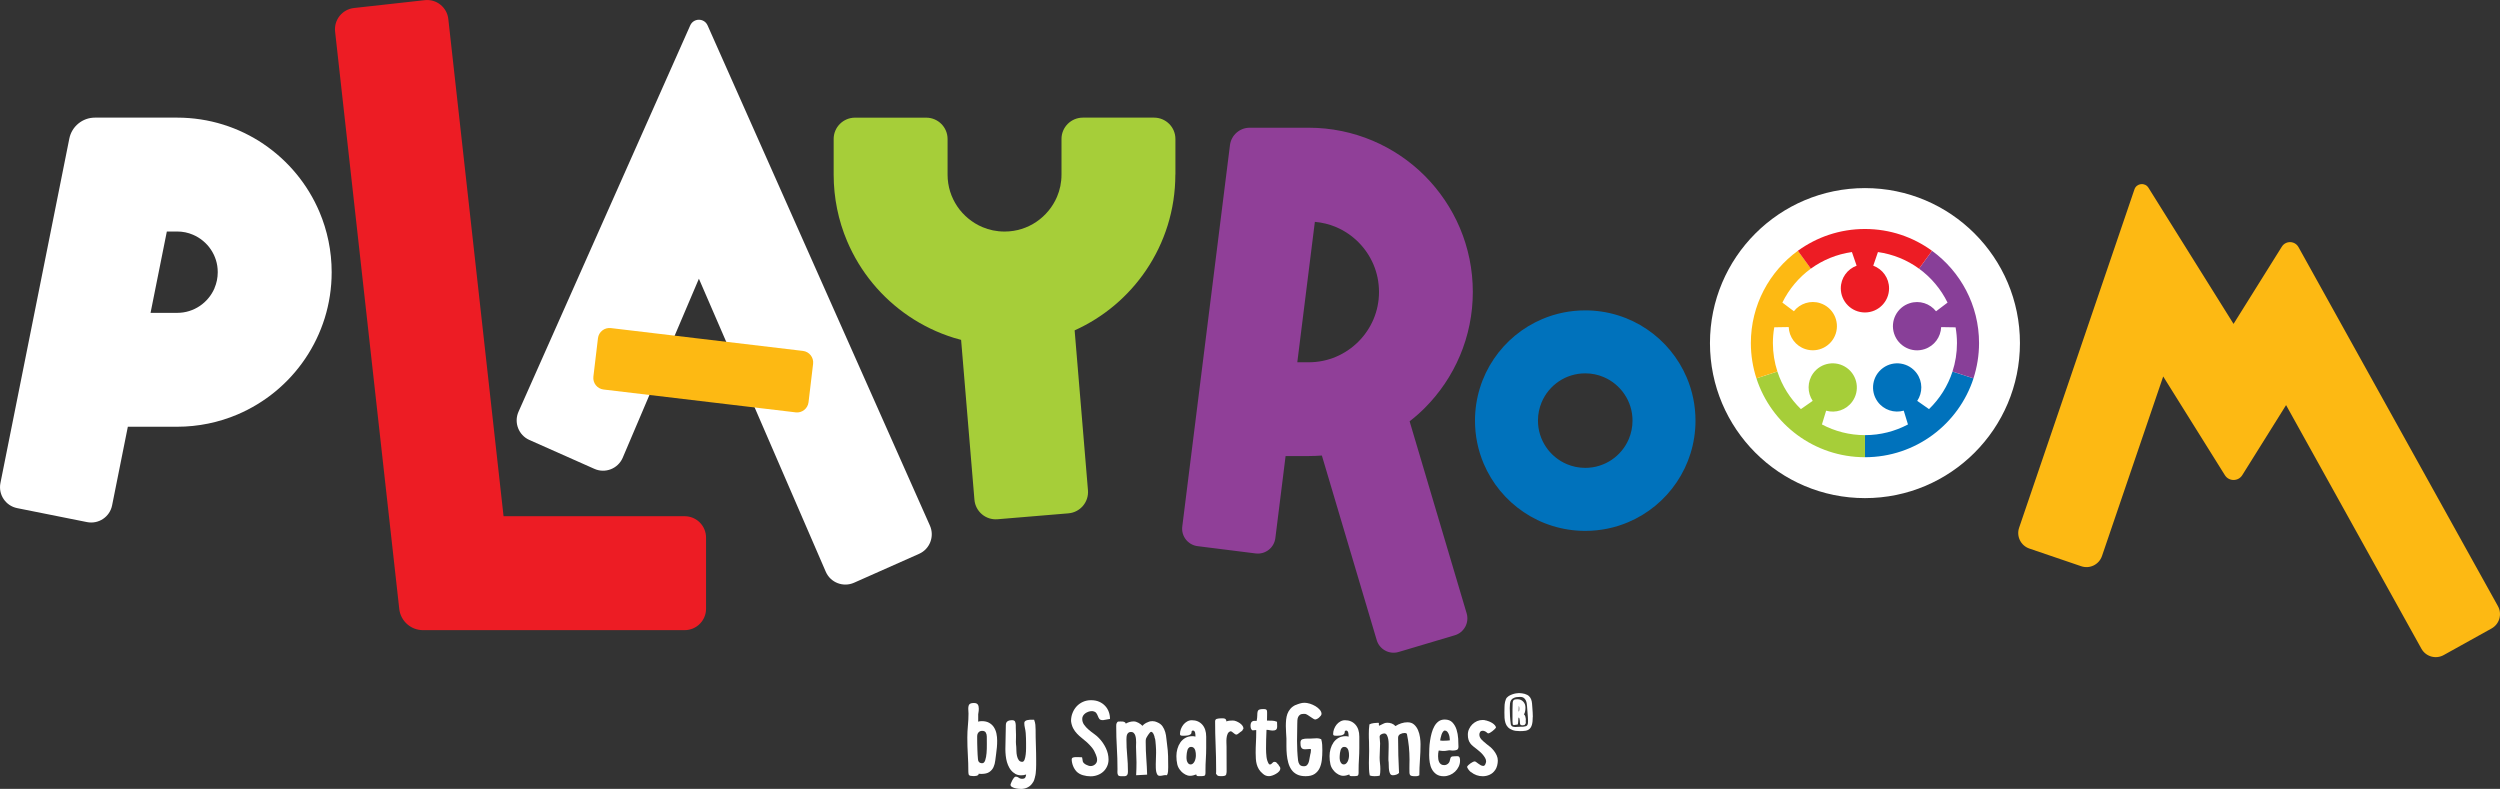
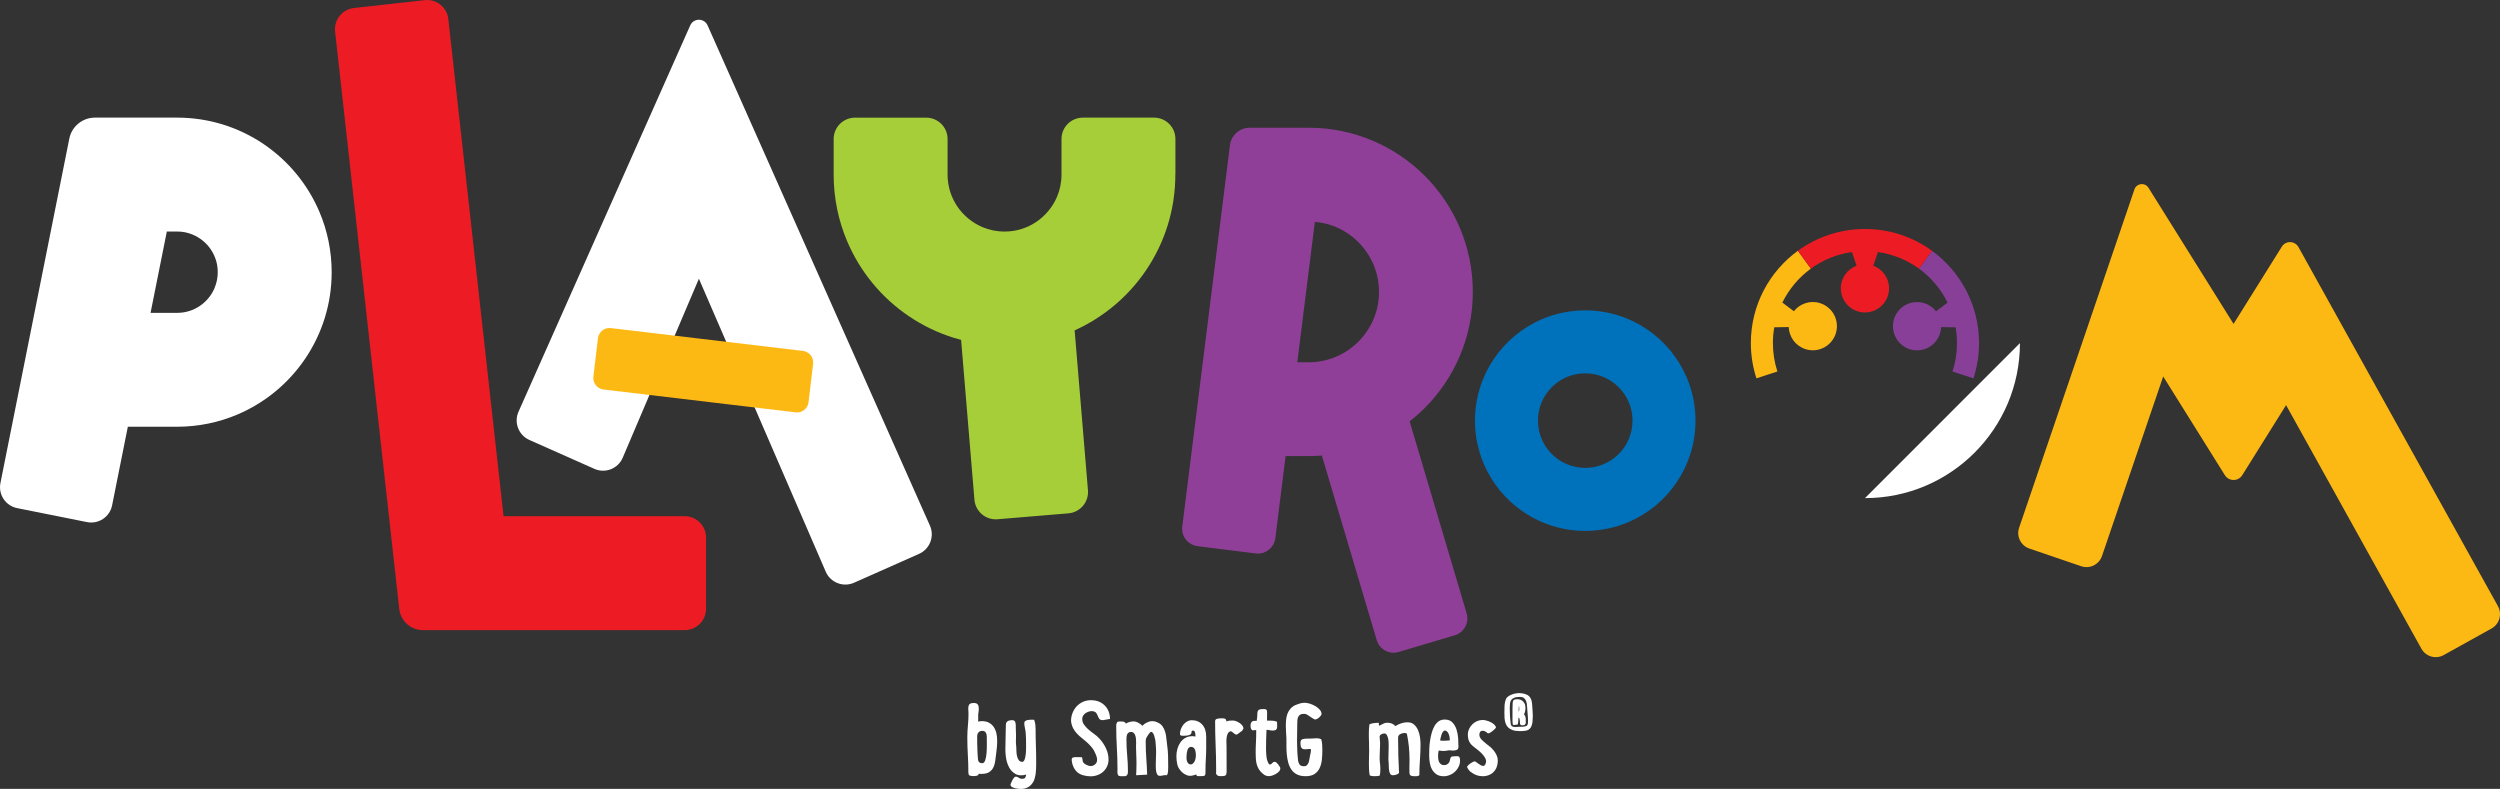
<svg xmlns="http://www.w3.org/2000/svg" id="Layer_2" viewBox="0 0 633.99 200.05">
  <rect x="0" y="0" width="633.99" height="200.05" fill="#333333" stroke="none" />
  <defs>
    <style>.cls-1{fill:#0072bc;}.cls-2{fill:#fff;}.cls-3{fill:#ed1c24;}.cls-4{fill:#fdb913;}.cls-5{fill:#903f98;}.cls-6{fill:#a6ce39;}.cls-7{fill:#883f98;}</style>
  </defs>
  <g id="input_per_pagina">
    <g>
      <path class="cls-1" d="M417.65,83.49c-2.23-1.51-4.69-2.7-7.33-3.52-2.63-.82-5.43-1.26-8.31-1.26-3.84,0-7.54,.78-10.89,2.2-5.03,2.13-9.28,5.66-12.29,10.12-1.51,2.23-2.7,4.69-3.52,7.33-.82,2.63-1.26,5.43-1.26,8.31,0,3.84,.78,7.54,2.2,10.89,2.13,5.03,5.66,9.28,10.12,12.29,2.23,1.51,4.69,2.71,7.33,3.52,2.63,.82,5.43,1.26,8.31,1.26,3.84,0,7.54-.78,10.89-2.2,5.03-2.13,9.28-5.66,12.29-10.12,1.51-2.23,2.7-4.69,3.52-7.32,.82-2.63,1.26-5.44,1.26-8.31,0-3.84-.78-7.54-2.2-10.89-2.13-5.03-5.66-9.28-10.12-12.3m-4.59,27.84c-.9,2.14-2.43,3.99-4.35,5.28-.96,.65-2.01,1.15-3.13,1.5-1.12,.35-2.31,.54-3.57,.54-1.68,0-3.23-.34-4.66-.94-2.14-.9-3.99-2.43-5.28-4.35-.65-.96-1.16-2.01-1.51-3.13-.35-1.12-.54-2.31-.54-3.57,0-1.68,.34-3.23,.94-4.66,.9-2.14,2.43-3.99,4.35-5.28,.96-.65,2.01-1.16,3.13-1.5,1.12-.35,2.31-.54,3.57-.54,1.68,0,3.23,.33,4.66,.94,2.14,.9,3.99,2.43,5.28,4.35,.65,.96,1.16,2.01,1.51,3.13,.35,1.12,.54,2.31,.54,3.57,0,1.68-.34,3.23-.94,4.66" />
      <path class="cls-5" d="M370.23,90.22c2.11-4.99,3.27-10.49,3.27-16.2s-1.16-11.22-3.28-16.21c-2.11-4.99-5.16-9.46-8.91-13.23-3.76-3.76-8.24-6.8-13.23-8.91-4.99-2.11-10.49-3.28-16.2-3.28h-14.96c-2.55,0-4.7,1.9-5.01,4.43l-12.09,96.7c-.31,2.44,1.43,4.67,3.87,4.98l14.75,1.85c2.44,.3,4.67-1.43,4.98-3.87l2.6-20.83h5.85c1.13,0,2.25-.05,3.35-.13l13.91,46.81c.7,2.36,3.18,3.71,5.55,3.01l14.25-4.24c2.36-.7,3.7-3.18,3.01-5.54l-14.47-48.72c1.35-1.05,2.64-2.17,3.84-3.38,3.76-3.76,6.8-8.24,8.91-13.23m-41.23,1.63l4.45-35.6c1.9,.16,3.7,.62,5.37,1.32,2.12,.9,4.05,2.21,5.67,3.83,1.62,1.62,2.93,3.55,3.83,5.68,.9,2.12,1.39,4.44,1.4,6.94,0,2.49-.5,4.81-1.4,6.94-.9,2.12-2.21,4.05-3.83,5.67-1.62,1.62-3.55,2.93-5.67,3.83-2.13,.9-4.44,1.4-6.94,1.4h-2.88Z" />
      <path class="cls-4" d="M566.42,82.14l-21.58-34.53c-.88-1.41-3.01-1.17-3.55,.41l-29.25,85.81c-.74,2.17,.42,4.54,2.6,5.28l13.14,4.48c2.18,.75,4.54-.42,5.28-2.6l2.24-6.57,13.28-38.95,15.64,25.03c1.02,1.63,3.39,1.63,4.41,0l11.11-17.77,34.32,61.78c1.12,2.01,3.65,2.73,5.66,1.61l12.13-6.74c2.01-1.12,2.73-3.65,1.62-5.66l-50.58-91.05c-.91-1.64-3.24-1.7-4.23-.11l-12.24,19.58Z" />
      <path class="cls-2" d="M179.44,6.44c-.85-1.91-3.55-1.91-4.4,0l-43.55,97.98c-1.21,2.73,.02,5.93,2.75,7.15l16.5,7.33c2.73,1.22,5.93-.02,7.15-2.75l19.35-45.47,32.19,74.35c1.21,2.73,4.41,3.96,7.15,2.75l16.5-7.33c2.73-1.21,3.96-4.42,2.75-7.15L179.44,6.44Z" />
      <path class="cls-2" d="M66.85,36.53c-3.13-2.11-6.58-3.79-10.28-4.94-3.69-1.15-7.62-1.76-11.65-1.76H24.06c-3.14,0-5.86,2.23-6.48,5.31L.11,122.49c-.59,2.93,1.32,5.79,4.25,6.37l17.7,3.54c2.93,.59,5.79-1.31,6.37-4.25l3.99-19.93h12.5c5.37,0,10.57-1.1,15.26-3.09,7.05-2.99,13.01-7.94,17.23-14.19,2.11-3.12,3.79-6.58,4.94-10.27,1.15-3.69,1.76-7.62,1.76-11.65,0-5.37-1.1-10.57-3.09-15.26-2.99-7.05-7.94-13.01-14.18-17.23m-12.42,36.51c-.77,1.83-2.1,3.44-3.75,4.55-.83,.56-1.73,.99-2.69,1.29-.96,.3-1.97,.46-3.07,.46h-6.73l4.13-20.63h2.6c1.47,0,2.79,.29,4.01,.81,1.83,.77,3.44,2.1,4.55,3.75,.56,.83,.99,1.73,1.29,2.68,.3,.96,.46,1.97,.46,3.07,0,1.46-.29,2.79-.81,4.01" />
      <path class="cls-3" d="M113.69,4.82c-.33-2.97-3.01-5.12-5.98-4.78l-17.94,1.99c-2.97,.33-5.12,3.01-4.79,5.98l16.27,146.41c.34,3.06,2.93,5.38,6.01,5.38h66.37c2.99,0,5.42-2.42,5.42-5.42v-18.05c0-2.99-2.42-5.42-5.42-5.42h-45.93L113.69,4.82Z" />
      <path class="cls-6" d="M298.08,44.27v-9.03c0-2.99-2.42-5.41-5.42-5.41h-18.05c-2.99,0-5.42,2.42-5.42,5.41v9.03c0,2.03-.4,3.9-1.13,5.62-1.09,2.57-2.94,4.81-5.25,6.37-1.15,.78-2.42,1.39-3.76,1.81-1.35,.42-2.77,.65-4.3,.65-2.03,0-3.9-.4-5.62-1.13-2.57-1.09-4.81-2.94-6.37-5.25-.78-1.16-1.39-2.42-1.81-3.76-.42-1.35-.65-2.77-.65-4.3v-9.03c0-2.99-2.43-5.41-5.42-5.41h-18.05c-2.99,0-5.42,2.42-5.42,5.41v9.03c0,5.94,1.21,11.68,3.41,16.87,3.3,7.79,8.77,14.38,15.68,19.05,3.45,2.33,7.27,4.19,11.35,5.46,.62,.19,1.25,.37,1.88,.53l3.38,40.54c.25,2.98,2.87,5.2,5.85,4.95l17.99-1.5c2.98-.25,5.2-2.87,4.95-5.85l-3.38-40.55c7.39-3.33,13.65-8.64,18.13-15.27,2.33-3.45,4.19-7.27,5.46-11.35,1.27-4.08,1.95-8.42,1.95-12.88" />
-       <path class="cls-2" d="M512.25,87.01c0,21.71-17.6,39.31-39.3,39.31s-39.31-17.6-39.31-39.31,17.6-39.31,39.31-39.31,39.3,17.6,39.3,39.31" />
-       <path class="cls-1" d="M495.15,94.22c-1.19,3.66-3.26,6.91-5.96,9.53l-2.99-2.09c1.39-2.07,1.42-4.87-.13-7-1.99-2.73-5.82-3.34-8.55-1.35-2.74,1.99-3.34,5.82-1.36,8.55,1.55,2.13,4.22,2.96,6.62,2.28l1.07,3.5c-3.26,1.73-6.97,2.71-10.91,2.71v5.6c12.86,0,23.76-8.39,27.53-20l-5.32-1.73Z" />
-       <path class="cls-6" d="M462.03,107.65l1.07-3.5c2.4,.68,5.07-.15,6.62-2.29,1.99-2.74,1.38-6.56-1.35-8.55-2.74-1.99-6.57-1.38-8.55,1.35-1.55,2.14-1.51,4.93-.13,7l-2.99,2.09c-2.7-2.62-4.77-5.87-5.96-9.53l-5.32,1.73c3.77,11.61,14.66,20,27.53,20v-5.6c-3.94,0-7.65-.98-10.91-2.71" />
+       <path class="cls-2" d="M512.25,87.01c0,21.71-17.6,39.31-39.3,39.31" />
      <path class="cls-7" d="M489.95,63.6l-3.29,4.53c3.06,2.23,5.55,5.18,7.23,8.61l-2.92,2.2c-1.54-1.96-4.19-2.86-6.7-2.04-3.22,1.04-4.98,4.5-3.93,7.71,1.05,3.22,4.5,4.98,7.71,3.93,2.51-.81,4.12-3.1,4.22-5.59l3.66,.06c.22,1.3,.35,2.63,.35,4,0,2.52-.4,4.94-1.14,7.21l5.32,1.73c.91-2.82,1.42-5.82,1.42-8.94,0-9.62-4.7-18.15-11.93-23.41" />
      <path class="cls-4" d="M461.62,76.89c-2.51-.82-5.16,.08-6.7,2.04l-2.92-2.2c1.68-3.42,4.17-6.38,7.23-8.61l-3.29-4.53c-7.23,5.26-11.93,13.78-11.93,23.41,0,3.12,.5,6.13,1.41,8.94l5.32-1.73c-.74-2.27-1.14-4.7-1.14-7.21,0-1.37,.12-2.7,.35-4l3.66-.06c.1,2.49,1.71,4.77,4.22,5.59,3.22,1.05,6.67-.72,7.71-3.93,1.04-3.21-.72-6.67-3.93-7.71" />
      <path class="cls-3" d="M486.66,68.13l3.29-4.53c-4.77-3.48-10.65-5.53-17.01-5.53s-12.23,2.06-17.01,5.53l3.29,4.53c3.01-2.19,6.57-3.67,10.42-4.21l1.19,3.46c-2.34,.86-4.01,3.1-4.01,5.74,0,3.38,2.74,6.12,6.12,6.12s6.12-2.74,6.12-6.12c0-2.64-1.67-4.88-4.01-5.74l1.19-3.46c3.86,.55,7.41,2.02,10.42,4.21" />
      <path class="cls-4" d="M201.77,104.58c1.61,.19,3.08-.96,3.27-2.58l1.16-9.74c.19-1.61-.96-3.08-2.58-3.27l-48.71-5.79c-1.61-.19-3.08,.96-3.27,2.57l-1.16,9.74c-.19,1.61,.96,3.08,2.58,3.27l48.71,5.79Z" />
      <path class="cls-2" d="M248.19,196.21c0,.16-.05,.27-.16,.35-.11,.08-.24,.14-.39,.18-.16,.04-.32,.06-.48,.06h-.42c-.45,0-.76-.06-.92-.18-.17-.12-.25-.39-.25-.82,0-1.46-.04-2.92-.13-4.38-.09-1.45-.13-2.91-.13-4.38,0-1.01,.05-2.04,.15-3.06,.1-1.03,.15-2.04,.15-3.03,0-.22,0-.42-.03-.6-.02-.19-.03-.38-.03-.6,0-.57,.1-.95,.31-1.16,.21-.21,.58-.31,1.13-.31,.47,0,.79,.13,.97,.38,.18,.25,.26,.61,.26,1.05,0,.37-.03,.71-.09,1.03v-.03c-.04,.16-.06,.3-.06,.43v1.55c0,.11,0,.21-.03,.31,.29-.08,.62-.12,.97-.12,.72,0,1.33,.14,1.83,.42,.5,.28,.9,.65,1.2,1.11,.3,.46,.52,.99,.65,1.58,.13,.6,.19,1.22,.19,1.86,0,.55-.02,1.1-.07,1.65s-.11,1.11-.19,1.66c-.08,.53-.15,1.09-.22,1.7-.07,.61-.21,1.16-.44,1.66-.22,.5-.57,.91-1.04,1.24-.47,.33-1.15,.5-2.05,.5-.12,0-.23,0-.34-.01-.11,0-.21-.02-.31-.04m-.41-9.55v.67c0,.33,0,.73,.01,1.19,0,.46,.02,.94,.04,1.44s.04,.97,.06,1.41,.05,.82,.09,1.14,.09,.52,.15,.6v-.03c.1,.18,.23,.3,.4,.37,.17,.07,.34,.1,.51,.1,.35,0,.61-.25,.78-.76,.17-.51,.28-1.12,.34-1.83,.06-.71,.08-1.45,.07-2.23-.01-.77-.01-1.41-.01-1.92,0-.39-.08-.73-.25-1.03-.17-.29-.47-.44-.92-.44-.39,0-.7,.13-.92,.38-.23,.25-.34,.57-.34,.94" />
      <path class="cls-2" d="M258.9,197.47s.09,0,.15,.02c.06,0,.11,.01,.15,.01,.39,0,.65-.1,.78-.29,.13-.2,.21-.46,.25-.79l-.06,.03v-.03c-.35,.14-.77,.2-1.26,.2-.33,0-.66-.05-.98-.16-.32-.11-.61-.28-.86-.51v.03c-.45-.35-.81-.76-1.08-1.23-.27-.47-.48-.97-.63-1.49-.15-.53-.25-1.07-.31-1.64-.06-.57-.09-1.11-.09-1.64,0-1.03,.02-2.05,.06-3.06,.04-1.01,.06-2.02,.06-3.03,0-.49,.16-.82,.47-1,.31-.18,.67-.26,1.08-.26,.45,0,.72,.15,.82,.44,.1,.29,.15,.61,.15,.94v.53c0,.31,0,.62,.03,.92,.02,.3,.03,.61,.03,.92,0,.29,0,.59-.01,.88-.01,.29-.02,.59-.02,.88,0,.22,.01,.43,.03,.63,.02,.2,.04,.41,.06,.63,.02,.27,.03,.62,.04,1.05,0,.43,.06,.85,.15,1.26,.09,.41,.23,.76,.44,1.05,.21,.29,.5,.44,.89,.44,.25,0,.45-.19,.59-.56,.14-.37,.23-.82,.29-1.33,.06-.52,.09-1.05,.09-1.58v-1.3c0-.84-.03-1.69-.09-2.55-.04-.45-.11-.88-.21-1.3-.1-.42-.15-.83-.15-1.24,0-.19,.07-.35,.22-.47,.15-.12,.32-.2,.53-.25,.21-.05,.42-.08,.64-.09,.23-.01,.41-.01,.54-.01h.56c.18,.47,.28,.9,.32,1.29,.04,.39,.06,.8,.06,1.23,0,1.33,.02,2.66,.07,3.98,.05,1.33,.07,2.66,.07,3.98v.91c0,.37-.01,.75-.03,1.13-.02,.38-.05,.75-.09,1.1-.04,.35-.1,.64-.18,.85l.03-.03c-.08,.27-.15,.52-.21,.75-.06,.22-.17,.45-.32,.69v-.03c-.31,.55-.74,.97-1.27,1.26-.54,.29-1.12,.44-1.74,.44-.16,0-.39-.01-.69-.04-.3-.03-.6-.08-.89-.16-.29-.08-.55-.18-.78-.32-.22-.14-.34-.32-.34-.56,0-.04,.04-.17,.12-.38,.08-.22,.18-.45,.32-.7,.14-.25,.28-.48,.44-.67,.15-.2,.31-.29,.47-.29,.25,0,.49,.09,.72,.26,.22,.17,.42,.26,.57,.26v.03Z" />
      <path class="cls-2" d="M279.67,182.62c-.45,0-.75-.11-.89-.32-.15-.21-.27-.45-.37-.72-.1-.26-.23-.52-.4-.76-.17-.24-.48-.4-.95-.48h-.21c-.27,0-.55,.05-.83,.15-.28,.1-.54,.23-.78,.4-.23,.17-.42,.37-.57,.61-.15,.25-.22,.51-.22,.81,0,.55,.16,1.04,.47,1.48,.31,.44,.69,.85,1.13,1.23,.44,.38,.9,.74,1.38,1.08,.48,.34,.89,.69,1.22,1.04,.73,.74,1.32,1.59,1.78,2.55,.46,.96,.69,1.93,.69,2.93,0,.62-.12,1.2-.37,1.73-.24,.53-.57,.98-.98,1.35-.41,.37-.89,.66-1.45,.86-.56,.21-1.14,.31-1.74,.31-.65,0-1.29-.09-1.95-.28-.65-.19-1.21-.51-1.68-.98h.03c-.18-.18-.34-.38-.48-.62-.15-.23-.27-.49-.38-.76-.11-.27-.19-.55-.25-.84-.06-.28-.09-.54-.09-.78,0-.27,.12-.44,.35-.51,.24-.07,.47-.1,.7-.1,.27,0,.54,0,.79,.01,.25,.01,.52,.02,.79,.04,.06,.2,.09,.37,.1,.53,0,.16,.03,.31,.07,.47,.04,.18,.14,.34,.29,.48,.15,.15,.33,.27,.53,.38,.2,.11,.4,.19,.62,.26,.21,.07,.4,.1,.56,.1,.43,0,.81-.15,1.14-.44,.33-.29,.5-.66,.5-1.11,0-.23-.03-.47-.09-.7-.06-.23-.14-.46-.23-.67-.26-.68-.58-1.26-.97-1.74-.39-.48-.81-.92-1.24-1.32-.44-.4-.88-.77-1.32-1.11-.44-.34-.85-.71-1.23-1.11-.38-.4-.71-.85-.98-1.36-.27-.51-.46-1.12-.55-1.85,0-.72,.12-1.41,.38-2.05,.25-.64,.6-1.2,1.04-1.68,.45-.48,.98-.86,1.6-1.14,.62-.28,1.3-.42,2.05-.42,.78,0,1.47,.13,2.07,.39,.6,.26,1.1,.62,1.51,1.06,.41,.44,.72,.94,.92,1.51,.21,.57,.31,1.16,.31,1.79l-1.82,.32Z" />
      <path class="cls-2" d="M288.12,196.62c.06-1.11,.09-2.22,.09-3.31,0-.66-.02-1.32-.06-1.96-.04-.65-.06-1.3-.06-1.96,0-.14,0-.3,.01-.48,.01-.19,.02-.39,.02-.6,0-.29-.02-.6-.04-.92-.03-.32-.09-.61-.18-.88-.09-.26-.22-.48-.4-.64-.17-.17-.4-.25-.67-.25s-.49,.06-.64,.18c-.16,.12-.27,.27-.35,.45-.08,.19-.13,.39-.15,.62-.02,.22-.03,.44-.03,.66,0,1.37,.06,2.73,.19,4.07,.13,1.35,.19,2.7,.19,4.04,0,.35-.04,.61-.13,.78-.09,.17-.21,.28-.35,.34-.15,.06-.32,.09-.51,.09h-.62c-.51,0-.81-.1-.91-.31-.1-.2-.15-.44-.15-.72,0-.12,0-.24,.01-.37,0-.13,.01-.25,.01-.37,0-1.84-.05-3.65-.16-5.45-.11-1.8-.16-3.61-.16-5.45,0-.1,0-.21,.01-.35,0-.14,.04-.27,.09-.4,.05-.13,.11-.23,.19-.32,.08-.09,.19-.13,.32-.13,.12,0,.27,0,.45-.01,.18-.01,.37,0,.56,.01,.19,.02,.36,.07,.51,.15,.16,.08,.25,.2,.29,.38,.64-.37,1.32-.56,2.02-.56,.37,0,.77,.12,1.19,.35,.42,.23,.76,.49,1.01,.76h.03c.18-.22,.38-.4,.63-.56,.24-.16,.5-.28,.78-.38h-.03c.31-.16,.68-.24,1.11-.24s.87,.1,1.26,.29h-.03c.59,.23,1.04,.58,1.35,1.02,.31,.45,.54,.94,.69,1.47,.15,.53,.25,1.08,.29,1.65,.05,.58,.11,1.12,.19,1.62,.14,.94,.21,1.89,.24,2.84,.02,.96,.03,1.88,.03,2.78,0,.37-.01,.74-.04,1.1-.03,.36-.12,.68-.28,.95-.06,0-.12,0-.18-.02-.06,0-.11-.01-.15-.01-.25,0-.5,.03-.73,.09-.23,.06-.49,.09-.76,.09s-.48-.1-.61-.31-.23-.46-.29-.76c-.06-.3-.09-.62-.1-.97,0-.34-.01-.65-.01-.92,0-.49,.01-.97,.04-1.43,.03-.47,.04-.96,.04-1.46,0-.18,0-.44-.01-.79,0-.35-.03-.71-.06-1.07-.03-.36-.06-.71-.09-1.04-.03-.33-.07-.58-.13-.73v.03c-.04-.12-.08-.25-.12-.41h.03c-.04-.12-.08-.25-.13-.4-.05-.15-.11-.28-.17-.41-.07-.13-.15-.24-.25-.34-.1-.1-.21-.15-.35-.15-.08,0-.19,.08-.32,.23-.14,.16-.27,.34-.41,.54-.14,.21-.26,.41-.37,.6-.11,.19-.17,.33-.19,.41-.04,.16-.06,.31-.06,.45v.45c0,1.37,.05,2.73,.15,4.09,.1,1.36,.17,2.72,.21,4.09l-2.78,.15Z" />
      <path class="cls-2" d="M303.37,196.39c-.25,.1-.51,.18-.78,.25-.26,.07-.53,.1-.8,.1-.41,0-.8-.11-1.19-.32-.38-.22-.72-.46-1.01-.74h.03c-.57-.57-.92-1.18-1.07-1.85s-.22-1.36-.22-2.09c0-.61,.08-1.21,.25-1.82,.17-.61,.42-1.15,.75-1.63,.33-.48,.76-.87,1.27-1.16,.52-.29,1.13-.44,1.83-.44,.25,0,.5,.04,.73,.12,0-.15,0-.32-.01-.5-.01-.18-.03-.35-.07-.5s-.1-.28-.19-.39c-.09-.11-.21-.16-.37-.16s-.27,.09-.35,.26v.2c0,.19-.07,.34-.2,.46-.14,.11-.3,.2-.5,.26-.2,.06-.4,.1-.62,.11-.21,.02-.39,.03-.53,.03h-.38c-.26,0-.43-.03-.54-.09-.11-.06-.16-.18-.16-.35,0-.41,.08-.82,.23-1.24,.16-.42,.37-.79,.63-1.12,.26-.33,.58-.6,.95-.81,.37-.21,.77-.32,1.2-.32,1.09,0,1.97,.37,2.64,1.11,.66,.74,1,1.76,1,3.05v2.81c0,.96-.03,1.91-.09,2.86-.06,.95-.09,1.86-.09,2.74v.7c0,.49-.1,.76-.31,.82-.21,.06-.48,.09-.83,.09-.21,0-.45,0-.72-.01-.26,0-.42-.1-.45-.28l-.03-.15Zm-1.99-6.65c-.1,.1-.18,.26-.25,.48s-.12,.47-.16,.73c-.04,.26-.06,.52-.07,.76-.01,.24-.01,.43-.01,.57,0,.39,.09,.75,.28,1.08,.19,.33,.44,.5,.78,.5,.21,0,.41-.07,.57-.22,.17-.15,.3-.33,.41-.54,.11-.21,.19-.46,.25-.73,.06-.27,.09-.54,.09-.79,0-.2,0-.41-.03-.63-.02-.22-.06-.43-.12-.63-.06-.2-.15-.37-.26-.53-.12-.16-.26-.26-.44-.32h.03c-.08-.02-.15-.04-.2-.05-.06,0-.13-.01-.2-.01-.29,0-.51,.11-.64,.32" />
      <path class="cls-2" d="M310.85,182.42c.1,.12,.15,.29,.15,.53,.25-.1,.52-.16,.79-.19,.27-.03,.55-.04,.82-.04,.29,0,.6,.06,.91,.19,.31,.13,.61,.29,.88,.47,.27,.19,.5,.4,.67,.64,.18,.24,.26,.47,.26,.71,0,.08-.02,.14-.07,.19-.05,.05-.09,.09-.13,.13l.03-.03c-.04,.16-.09,.25-.15,.28-.06,.03-.14,.09-.23,.19-.02,0-.08,.04-.19,.12-.11,.08-.22,.17-.35,.28-.13,.11-.25,.2-.38,.28-.13,.08-.22,.12-.28,.12-.14,0-.27-.04-.4-.13-.13-.09-.25-.19-.38-.29-.13-.11-.25-.2-.37-.29-.12-.09-.24-.13-.35-.13h-.03c-.33,.1-.57,.31-.72,.64-.15,.33-.24,.7-.28,1.1-.04,.4-.05,.8-.03,1.2,.02,.4,.03,.73,.03,.98,0,1.05,0,2.1,.01,3.13,.01,1.03,.01,2.08,.01,3.13,0,.2-.03,.41-.09,.64l.03-.03c-.06,.27-.21,.44-.46,.5-.25,.06-.5,.09-.75,.09-.38,0-.66-.02-.84-.07-.19-.05-.38-.23-.58-.54,.02-.18,.03-.36,.03-.54v-.54c0-2.05-.04-4.1-.13-6.13-.09-2.04-.13-4.06-.13-6.08,0-.35,.16-.57,.47-.64,.32-.08,.63-.12,.95-.12h.67c.27,0,.47,.09,.61,.26" />
      <path class="cls-2" d="M321.3,180.25c.02,.14,.03,.27,.03,.41v.41c0,.27,0,.55-.01,.84-.01,.28-.02,.56-.02,.83,.45,0,.88,0,1.29,.02,.41,0,.83,.1,1.26,.28,0,.33,.01,.64,.03,.91,.02,.27,0,.51-.04,.7-.05,.2-.15,.35-.31,.45-.16,.11-.42,.16-.79,.16-.27,0-.53-.03-.78-.09-.24-.06-.5-.09-.78-.09-.04,.82-.07,1.63-.09,2.43-.02,.8-.03,1.6-.03,2.4,0,.66,.04,1.35,.12,2.05,.08,.7,.3,1.34,.67,1.9v-.09c.02,.06,.09,.09,.21,.09s.22-.03,.31-.1c.09-.07,.17-.15,.25-.23,.08-.09,.16-.17,.25-.23,.09-.07,.2-.1,.34-.1,.21,0,.39,.06,.51,.19,.13,.13,.25,.27,.37,.43v-.03l.21,.26v.09c.1,.1,.18,.2,.26,.32s.12,.25,.12,.41c0,.27-.11,.53-.32,.76s-.47,.44-.78,.61c-.3,.18-.61,.32-.94,.43-.32,.11-.6,.16-.84,.16-.57,0-1.07-.19-1.52-.59-.45-.37-.8-.76-1.04-1.16s-.42-.82-.54-1.26c-.12-.44-.19-.9-.22-1.39-.03-.49-.05-1-.05-1.52,0-.88,.02-1.75,.07-2.62s.07-1.74,.07-2.62v-.53h-.12c-.1,0-.2,.01-.32,.03-.12,.02-.23,.03-.32,.03h-.21c-.2-.12-.32-.28-.38-.5-.06-.22-.09-.43-.09-.64,0-.35,.05-.62,.15-.79,.1-.18,.22-.3,.37-.37,.15-.07,.31-.1,.5-.1h.54c.1-.59,.15-1.07,.15-1.45s.03-.68,.09-.91c.06-.22,.19-.39,.4-.48,.2-.1,.56-.15,1.07-.15,.14,0,.27,.01,.41,.03,.14,.02,.25,.07,.35,.15l.15,.26Z" />
      <path class="cls-2" d="M332.24,191.49c.06-.21,.11-.42,.15-.61,.04-.2,.06-.4,.06-.62,0-.1,0-.17-.01-.23-.01-.06-.09-.09-.25-.09-.22,0-.42,.01-.61,.04-.2,.03-.4,.04-.62,.04-.27,0-.49-.04-.64-.13-.16-.09-.27-.21-.35-.37-.08-.16-.13-.34-.15-.55-.02-.21-.03-.42-.03-.64,0-.47,.18-.76,.53-.87,.35-.11,.79-.16,1.32-.16h.73c.27,0,.54-.01,.8-.04,.26-.03,.53-.04,.8-.04,.35,0,.71,.08,1.08,.24,.14,.45,.22,.92,.25,1.41,.03,.49,.04,.97,.04,1.44,0,.82-.04,1.62-.13,2.41-.09,.78-.28,1.48-.57,2.09-.29,.61-.72,1.1-1.27,1.47-.56,.37-1.31,.56-2.27,.56-.88,0-1.61-.15-2.2-.45-.59-.3-1.06-.71-1.41-1.22-.35-.51-.61-1.09-.79-1.74-.18-.65-.3-1.34-.37-2.05-.07-.71-.1-1.42-.1-2.12v-1.96c-.02-.53-.05-1.06-.09-1.58-.04-.53-.06-1.05-.06-1.58s.02-1.08,.07-1.61,.16-1.02,.32-1.48c.17-.46,.41-.88,.74-1.27,.32-.39,.76-.72,1.32-1v.03c.35-.16,.73-.29,1.12-.41,.39-.12,.78-.18,1.17-.18s.86,.08,1.36,.23c.5,.16,.97,.37,1.41,.63,.44,.27,.81,.57,1.1,.91,.29,.34,.44,.69,.44,1.04,0,.16-.06,.32-.19,.48-.13,.17-.27,.32-.44,.47-.17,.15-.34,.26-.53,.35-.19,.09-.34,.13-.45,.13-.1,0-.25-.06-.47-.19-.22-.13-.44-.27-.67-.44-.24-.17-.47-.33-.72-.48-.25-.16-.45-.25-.6-.29h.03c-.06,0-.12,0-.19-.01-.07,0-.14-.02-.22-.02-.43,0-.76,.07-.98,.22-.22,.15-.39,.34-.5,.59-.11,.24-.17,.52-.19,.83-.02,.31-.03,.63-.03,.94,0,.72,0,1.44-.03,2.15-.02,.71-.03,1.43-.03,2.15,0,.8,.02,1.62,.06,2.46,.04,.84,.11,1.66,.2,2.46,.04,.37,.16,.71,.36,1.02,.2,.31,.58,.47,1.12,.47,.35,0,.62-.1,.81-.31,.19-.21,.33-.45,.42-.75,.09-.29,.15-.6,.2-.94,.05-.33,.1-.62,.16-.85l-.03,.03Z" />
-       <path class="cls-2" d="M342.21,196.39c-.25,.1-.51,.18-.78,.25-.26,.07-.53,.1-.8,.1-.41,0-.8-.11-1.19-.32-.38-.22-.72-.46-1.01-.74h.03c-.57-.57-.92-1.18-1.07-1.85s-.22-1.36-.22-2.09c0-.61,.08-1.21,.25-1.82,.17-.61,.42-1.15,.75-1.63,.33-.48,.76-.87,1.27-1.16,.52-.29,1.13-.44,1.83-.44,.25,0,.5,.04,.73,.12,0-.15,0-.32-.01-.5-.01-.18-.03-.35-.07-.5s-.1-.28-.19-.39c-.09-.11-.21-.16-.37-.16s-.27,.09-.35,.26v.2c0,.19-.07,.34-.2,.46-.14,.11-.3,.2-.5,.26-.2,.06-.4,.1-.62,.11-.21,.02-.39,.03-.53,.03h-.38c-.26,0-.43-.03-.54-.09-.11-.06-.16-.18-.16-.35,0-.41,.08-.82,.23-1.24,.16-.42,.37-.79,.63-1.12,.26-.33,.58-.6,.95-.81,.37-.21,.77-.32,1.2-.32,1.09,0,1.97,.37,2.64,1.11,.66,.74,.99,1.76,.99,3.05v2.81c0,.96-.03,1.91-.09,2.86-.06,.95-.09,1.86-.09,2.74v.7c0,.49-.1,.76-.31,.82-.21,.06-.48,.09-.84,.09-.21,0-.45,0-.72-.01-.26,0-.42-.1-.45-.28l-.03-.15Zm-1.99-6.65c-.1,.1-.18,.26-.25,.48s-.12,.47-.16,.73c-.04,.26-.06,.52-.07,.76-.01,.24-.01,.43-.01,.57,0,.39,.09,.75,.28,1.08,.19,.33,.44,.5,.78,.5,.21,0,.41-.07,.57-.22,.17-.15,.3-.33,.41-.54,.11-.21,.19-.46,.25-.73,.06-.27,.09-.54,.09-.79,0-.2,0-.41-.03-.63-.02-.22-.06-.43-.12-.63-.06-.2-.15-.37-.26-.53-.12-.16-.26-.26-.44-.32h.03c-.08-.02-.15-.04-.2-.05-.06,0-.13-.01-.2-.01-.29,0-.51,.11-.64,.32" />
      <path class="cls-2" d="M359.9,196.62c-.16,.1-.31,.16-.45,.19s-.28,.04-.4,.04c-.43,0-.76-.02-.98-.06-.23-.04-.39-.13-.48-.26-.1-.14-.15-.34-.16-.6,0-.26-.01-.63-.01-1.1,0-.37,0-.73,.01-1.08,.01-.35,.02-.71,.02-1.08,0-1.11-.05-2.22-.16-3.31-.11-1.09-.28-2.19-.51-3.28-.14-.14-.32-.2-.56-.2-.37,0-.74,.09-1.11,.28-.37,.19-.56,.5-.56,.95,0,1.48,.02,2.97,.06,4.45,.04,1.48,.1,2.97,.18,4.45-.16,.19-.39,.34-.7,.44-.31,.1-.6,.15-.85,.15-.33,0-.57-.13-.7-.38-.14-.25-.23-.56-.28-.91-.05-.35-.07-.71-.07-1.08s-.01-.67-.03-.91v.03c-.04-.19-.06-.38-.06-.56v-.59c0-.45,.01-.89,.03-1.33,.02-.44,.03-.88,.03-1.33v-.89c0-.4-.04-.8-.1-1.19-.07-.39-.18-.73-.34-1.02-.16-.29-.38-.44-.67-.44-.25,0-.51,.08-.78,.23s-.4,.36-.4,.62c0,.27,.02,.55,.06,.83,.04,.28,.06,.56,.06,.84,0,.61-.02,1.2-.06,1.79-.04,.59-.06,1.17-.06,1.76,0,.51,.03,1.01,.09,1.49,.06,.49,.09,.99,.09,1.49,0,.29-.01,.58-.03,.85-.02,.27-.07,.55-.15,.82-.21,.04-.43,.07-.64,.09-.21,.02-.43,.03-.64,.03s-.43-.01-.63-.04c-.2-.03-.4-.08-.6-.16-.1-.51-.16-1.04-.18-1.59-.02-.56-.03-1.09-.03-1.59s.01-1.01,.03-1.52c.02-.51,.03-1.01,.03-1.52,0-.39,0-.77-.02-1.15,0-.38-.01-.76-.01-1.15v.03c-.02-.33-.04-.67-.04-1.01-.01-.34-.01-.68-.01-1.01,0-.39,0-.79,.03-1.2,.02-.41,.06-.82,.12-1.23,.29-.16,.66-.26,1.1-.32,.44-.06,.82-.09,1.13-.09,.12,0,.18,.06,.18,.17,0,.04,0,.08-.01,.13-.01,.05-.01,.1-.01,.16,0,.12,.03,.22,.09,.29,.33-.14,.66-.3,.98-.48,.32-.19,.67-.28,1.04-.28,.41,0,.79,.06,1.14,.19,.35,.13,.67,.35,.97,.66,.43-.29,.92-.53,1.46-.7,.55-.18,1.07-.26,1.58-.26,.68,0,1.24,.19,1.67,.57,.43,.38,.77,.86,1.01,1.43,.24,.57,.41,1.18,.5,1.83,.09,.64,.13,1.23,.13,1.75,0,1.27-.05,2.59-.15,3.96-.1,1.37-.15,2.68-.15,3.93" />
      <path class="cls-2" d="M367.82,190.26c-.27,0-.56,.03-.85,.09-.29,.06-.58,.09-.85,.09-.12,0-.24,0-.35-.01-.12-.01-.24-.03-.38-.04h.03c-.1-.02-.2-.03-.29-.04-.1,0-.2-.01-.29-.01-.06,.23-.1,.47-.12,.72-.02,.24-.03,.48-.03,.72,0,.26,.02,.51,.06,.78,.04,.26,.12,.51,.23,.73,.12,.23,.28,.4,.48,.54,.21,.14,.46,.2,.78,.2,.35,0,.66-.11,.94-.34,.27-.22,.44-.51,.5-.86,.08-.45,.18-.74,.32-.86,.14-.13,.45-.19,.94-.19,.21,0,.41,0,.57-.01,.17-.01,.3,.01,.41,.07,.11,.06,.19,.17,.25,.32,.06,.16,.09,.41,.09,.76,0,.53-.12,1.03-.35,1.51-.23,.48-.54,.9-.92,1.26-.38,.36-.82,.64-1.32,.85-.5,.2-1.01,.31-1.54,.31-.76,0-1.38-.17-1.86-.5-.48-.33-.85-.75-1.13-1.26-.28-.51-.46-1.08-.56-1.71-.1-.63-.15-1.26-.15-1.89,0-.49,.02-1.05,.04-1.7s.09-1.3,.19-1.96c.1-.66,.23-1.32,.41-1.96,.18-.65,.41-1.22,.7-1.73,.29-.51,.65-.91,1.07-1.22,.42-.3,.93-.45,1.54-.45,.84,0,1.49,.25,1.96,.75,.47,.5,.81,1.1,1.04,1.82,.22,.71,.36,1.46,.41,2.26,.05,.79,.07,1.48,.07,2.06,0,.43-.14,.7-.42,.81-.28,.11-.59,.16-.92,.16-.14,0-.26,0-.38-.01-.12-.01-.22-.02-.32-.02m-1.38-5.04c-.2,0-.37,.1-.51,.31-.15,.2-.27,.45-.37,.73-.1,.28-.17,.57-.23,.85-.06,.28-.1,.49-.12,.63,.16,.04,.32,.06,.48,.06h.51c.47,0,.96-.03,1.46-.09v-.26c0-.18-.03-.39-.07-.64-.05-.25-.12-.5-.22-.73-.1-.23-.23-.44-.38-.6-.16-.17-.34-.25-.56-.25" />
      <path class="cls-2" d="M377.86,189.36c.36,.31,.69,.65,.98,1.02,.29,.37,.53,.77,.72,1.19,.19,.42,.28,.86,.28,1.33,0,.39-.06,.81-.17,1.26-.12,.45-.29,.84-.53,1.17v-.03c-.33,.51-.78,.89-1.35,1.16-.57,.26-1.15,.39-1.76,.39-1.11,0-2.11-.35-2.99-1.06v.03c-.08-.06-.18-.14-.29-.25-.12-.11-.22-.23-.32-.37-.1-.14-.19-.27-.26-.41-.08-.14-.12-.25-.12-.35,.06-.12,.16-.25,.32-.41,.16-.16,.33-.3,.53-.44,.19-.14,.39-.25,.58-.35,.2-.1,.36-.15,.5-.15,.1,0,.23,.06,.38,.17,.16,.12,.33,.25,.53,.39,.19,.15,.4,.28,.61,.4,.21,.12,.44,.18,.67,.18,.21,0,.38-.15,.51-.44,.13-.29,.19-.53,.19-.7,0-.29-.08-.59-.25-.88-.17-.29-.37-.58-.6-.85-.23-.27-.48-.52-.75-.75-.26-.23-.5-.43-.72-.6-.35-.27-.67-.53-.97-.76-.29-.23-.54-.49-.73-.76-.2-.27-.35-.58-.45-.92-.11-.34-.16-.77-.16-1.27s.1-.99,.31-1.43c.2-.45,.48-.84,.83-1.19,.35-.34,.75-.61,1.2-.81,.45-.19,.93-.29,1.43-.29,.33,0,.62,.05,.88,.15v-.03c.21,.06,.47,.15,.76,.26,.29,.12,.57,.26,.82,.42,.25,.17,.47,.35,.64,.56,.18,.2,.26,.41,.26,.6-.08,.12-.2,.25-.37,.41-.17,.16-.35,.31-.54,.47-.2,.16-.39,.29-.59,.4-.2,.11-.35,.16-.47,.16-.06,0-.13-.03-.2-.1-.08-.07-.18-.15-.29-.23-.12-.09-.25-.17-.41-.23-.16-.07-.32-.1-.5-.1-.29,0-.51,.1-.64,.29-.14,.2-.2,.43-.2,.7,0,.23,.05,.46,.16,.67,.11,.22,.24,.41,.41,.59,.17,.18,.34,.34,.53,.5,.18,.16,.37,.3,.54,.44h-.03c.35,.26,.71,.54,1.07,.85" />
      <path class="cls-2" d="M388.7,181.8c0,.84-.07,1.51-.21,1.99-.14,.48-.35,.84-.63,1.08-.28,.24-.62,.39-1.03,.45-.41,.06-.88,.09-1.4,.09-.76,0-1.39-.09-1.87-.27-.48-.18-.87-.43-1.16-.73-.29-.31-.5-.67-.62-1.07-.13-.41-.21-.85-.24-1.31-.03-.46-.04-.93-.03-1.41s.03-.94,.03-1.4c0-.16,0-.35,.03-.57s.06-.44,.11-.67c.05-.22,.12-.44,.2-.64,.08-.2,.18-.37,.31-.49v.02c.15-.17,.34-.32,.59-.46,.24-.14,.51-.25,.79-.35,.28-.1,.56-.17,.85-.22,.29-.05,.55-.08,.79-.08s.5,.02,.75,.06c.25,.04,.49,.09,.73,.15h-.02c.47,.14,.83,.33,1.08,.57,.25,.24,.44,.53,.55,.84,.12,.32,.19,.66,.22,1.02,.03,.36,.05,.72,.08,1.08,.02,.4,.05,.79,.08,1.17,.03,.38,.04,.77,.04,1.15m-1.25,1.66c.02-.12,.03-.24,.03-.36v-.36c-.01-.61-.05-1.23-.11-1.84-.06-.61-.11-1.22-.14-1.84-.01-.23-.04-.48-.09-.76-.05-.28-.14-.53-.26-.76l.02,.02c-.15-.26-.33-.47-.54-.61-.21-.15-.49-.22-.85-.22-.64,0-1.13,.06-1.49,.2-.35,.13-.61,.32-.79,.56-.17,.25-.27,.54-.32,.89-.04,.35-.06,.74-.06,1.17,0,.69,.02,1.39,.06,2.07,.04,.69,.11,1.38,.2,2.06l-.02-.02c.09,.3,.24,.49,.44,.57,.2,.09,.45,.13,.76,.13,.19,0,.39-.01,.58-.03,.19-.02,.39-.03,.58-.03,.17,0,.37,0,.59,0,.22,0,.43-.04,.64-.09h.02c.23-.02,.41-.1,.55-.24l.1-.19s.04-.09,.06-.15c.02-.05,.03-.1,.04-.16m-.51-.14s-.02,.06-.09,.18c-.07,.12-.13,.21-.19,.28l-.14,.09c-.09,0-.18,.01-.26,.03-.08,.02-.17,.03-.26,.03-.23,0-.4-.08-.51-.24h.02s-.07-.16-.08-.34c0-.18-.02-.38-.03-.58-.02-.2-.05-.39-.09-.55-.05-.17-.13-.25-.24-.26-.02,.1-.04,.24-.04,.41,0,.17-.02,.34-.03,.52-.01,.18-.03,.34-.05,.5-.02,.15-.05,.26-.09,.33l-1.02,.14-.22-.15c-.02-.09-.04-.22-.05-.38-.01-.16-.02-.33-.03-.52,0-.19,0-.38,0-.59v-2.32c0-.57,.02-1.14,.05-1.71,.02-.32,.12-.55,.28-.68,.17-.14,.46-.2,.9-.2,.63,0,1.13,.2,1.5,.61,.38,.4,.56,.91,.56,1.53,0,.26-.02,.55-.08,.87-.05,.32-.15,.59-.3,.82,.16,.12,.27,.3,.34,.53,.07,.23,.11,.46,.14,.7-.01,.07-.02,.13-.03,.2,0,.06,0,.12,0,.18,0,.1,0,.2,0,.31,0,.1,.02,.2,.03,.29m-1.76-2.97s.07-.13,.08-.29c.01-.16,.02-.27,.02-.32,0-.12,0-.26-.02-.39-.01-.14-.05-.26-.1-.38,0,.24-.01,.48-.03,.71-.02,.23-.02,.47-.02,.69l.08-.02h-.02Z" />
    </g>
  </g>
</svg>